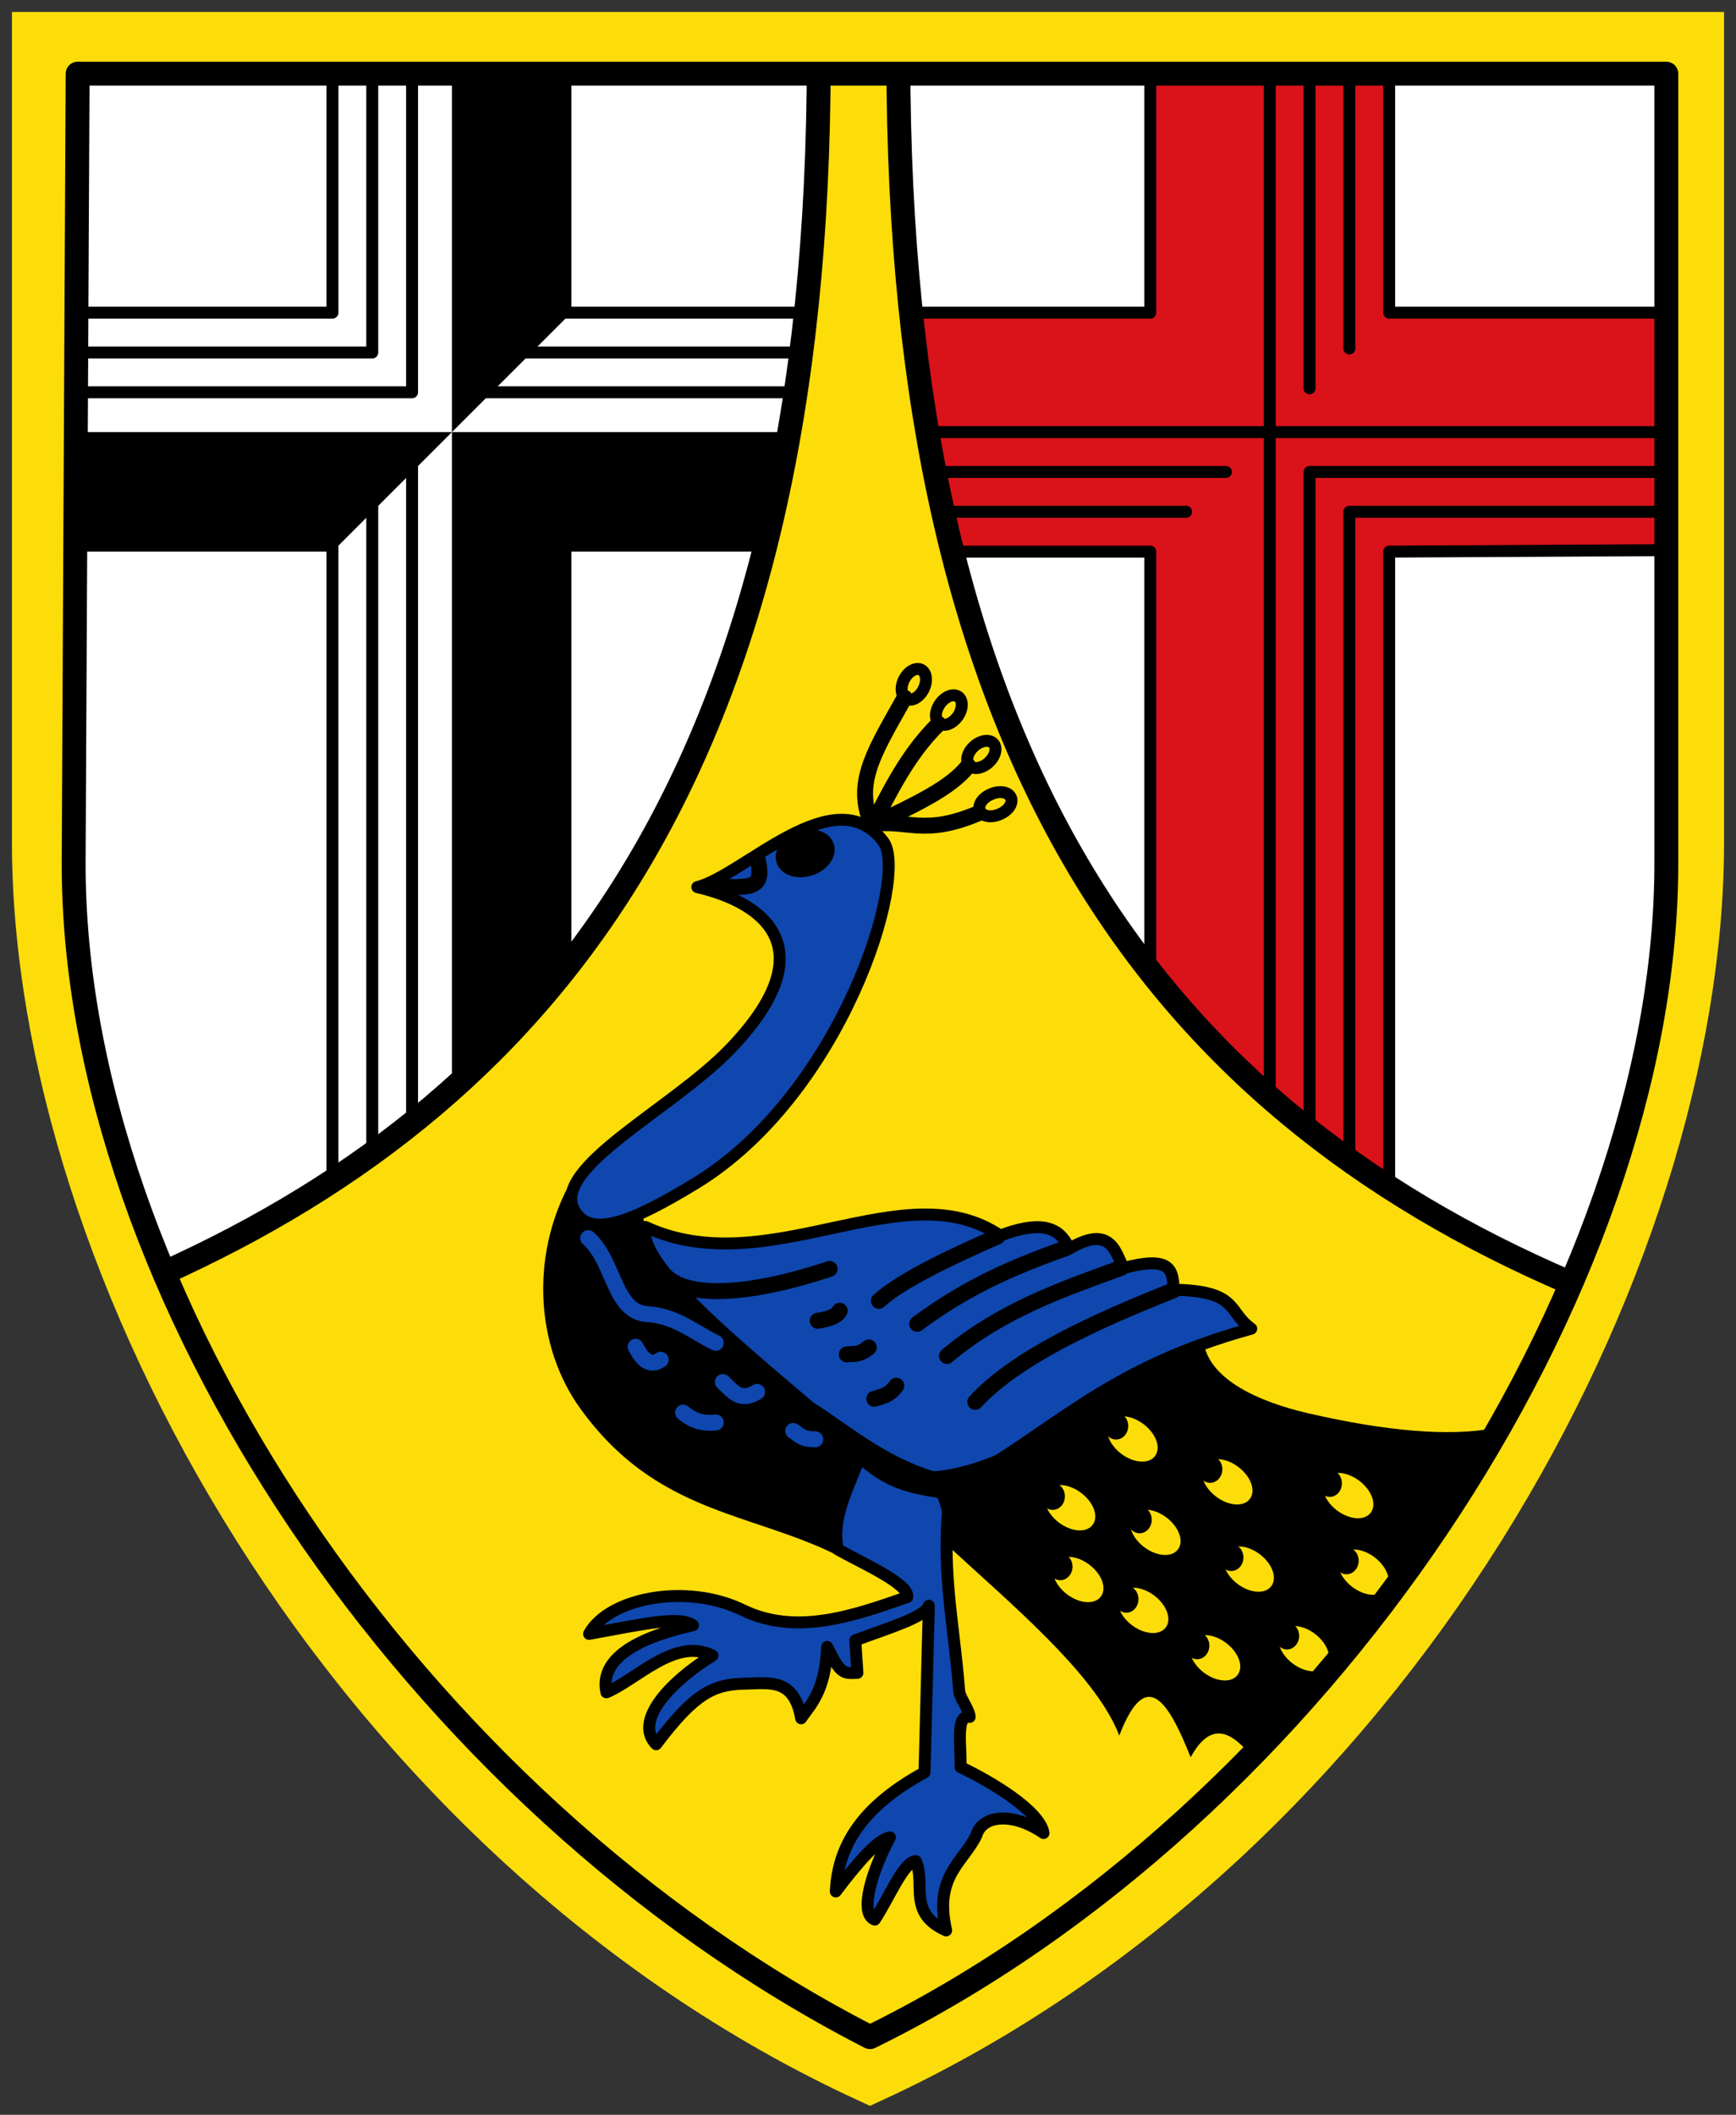
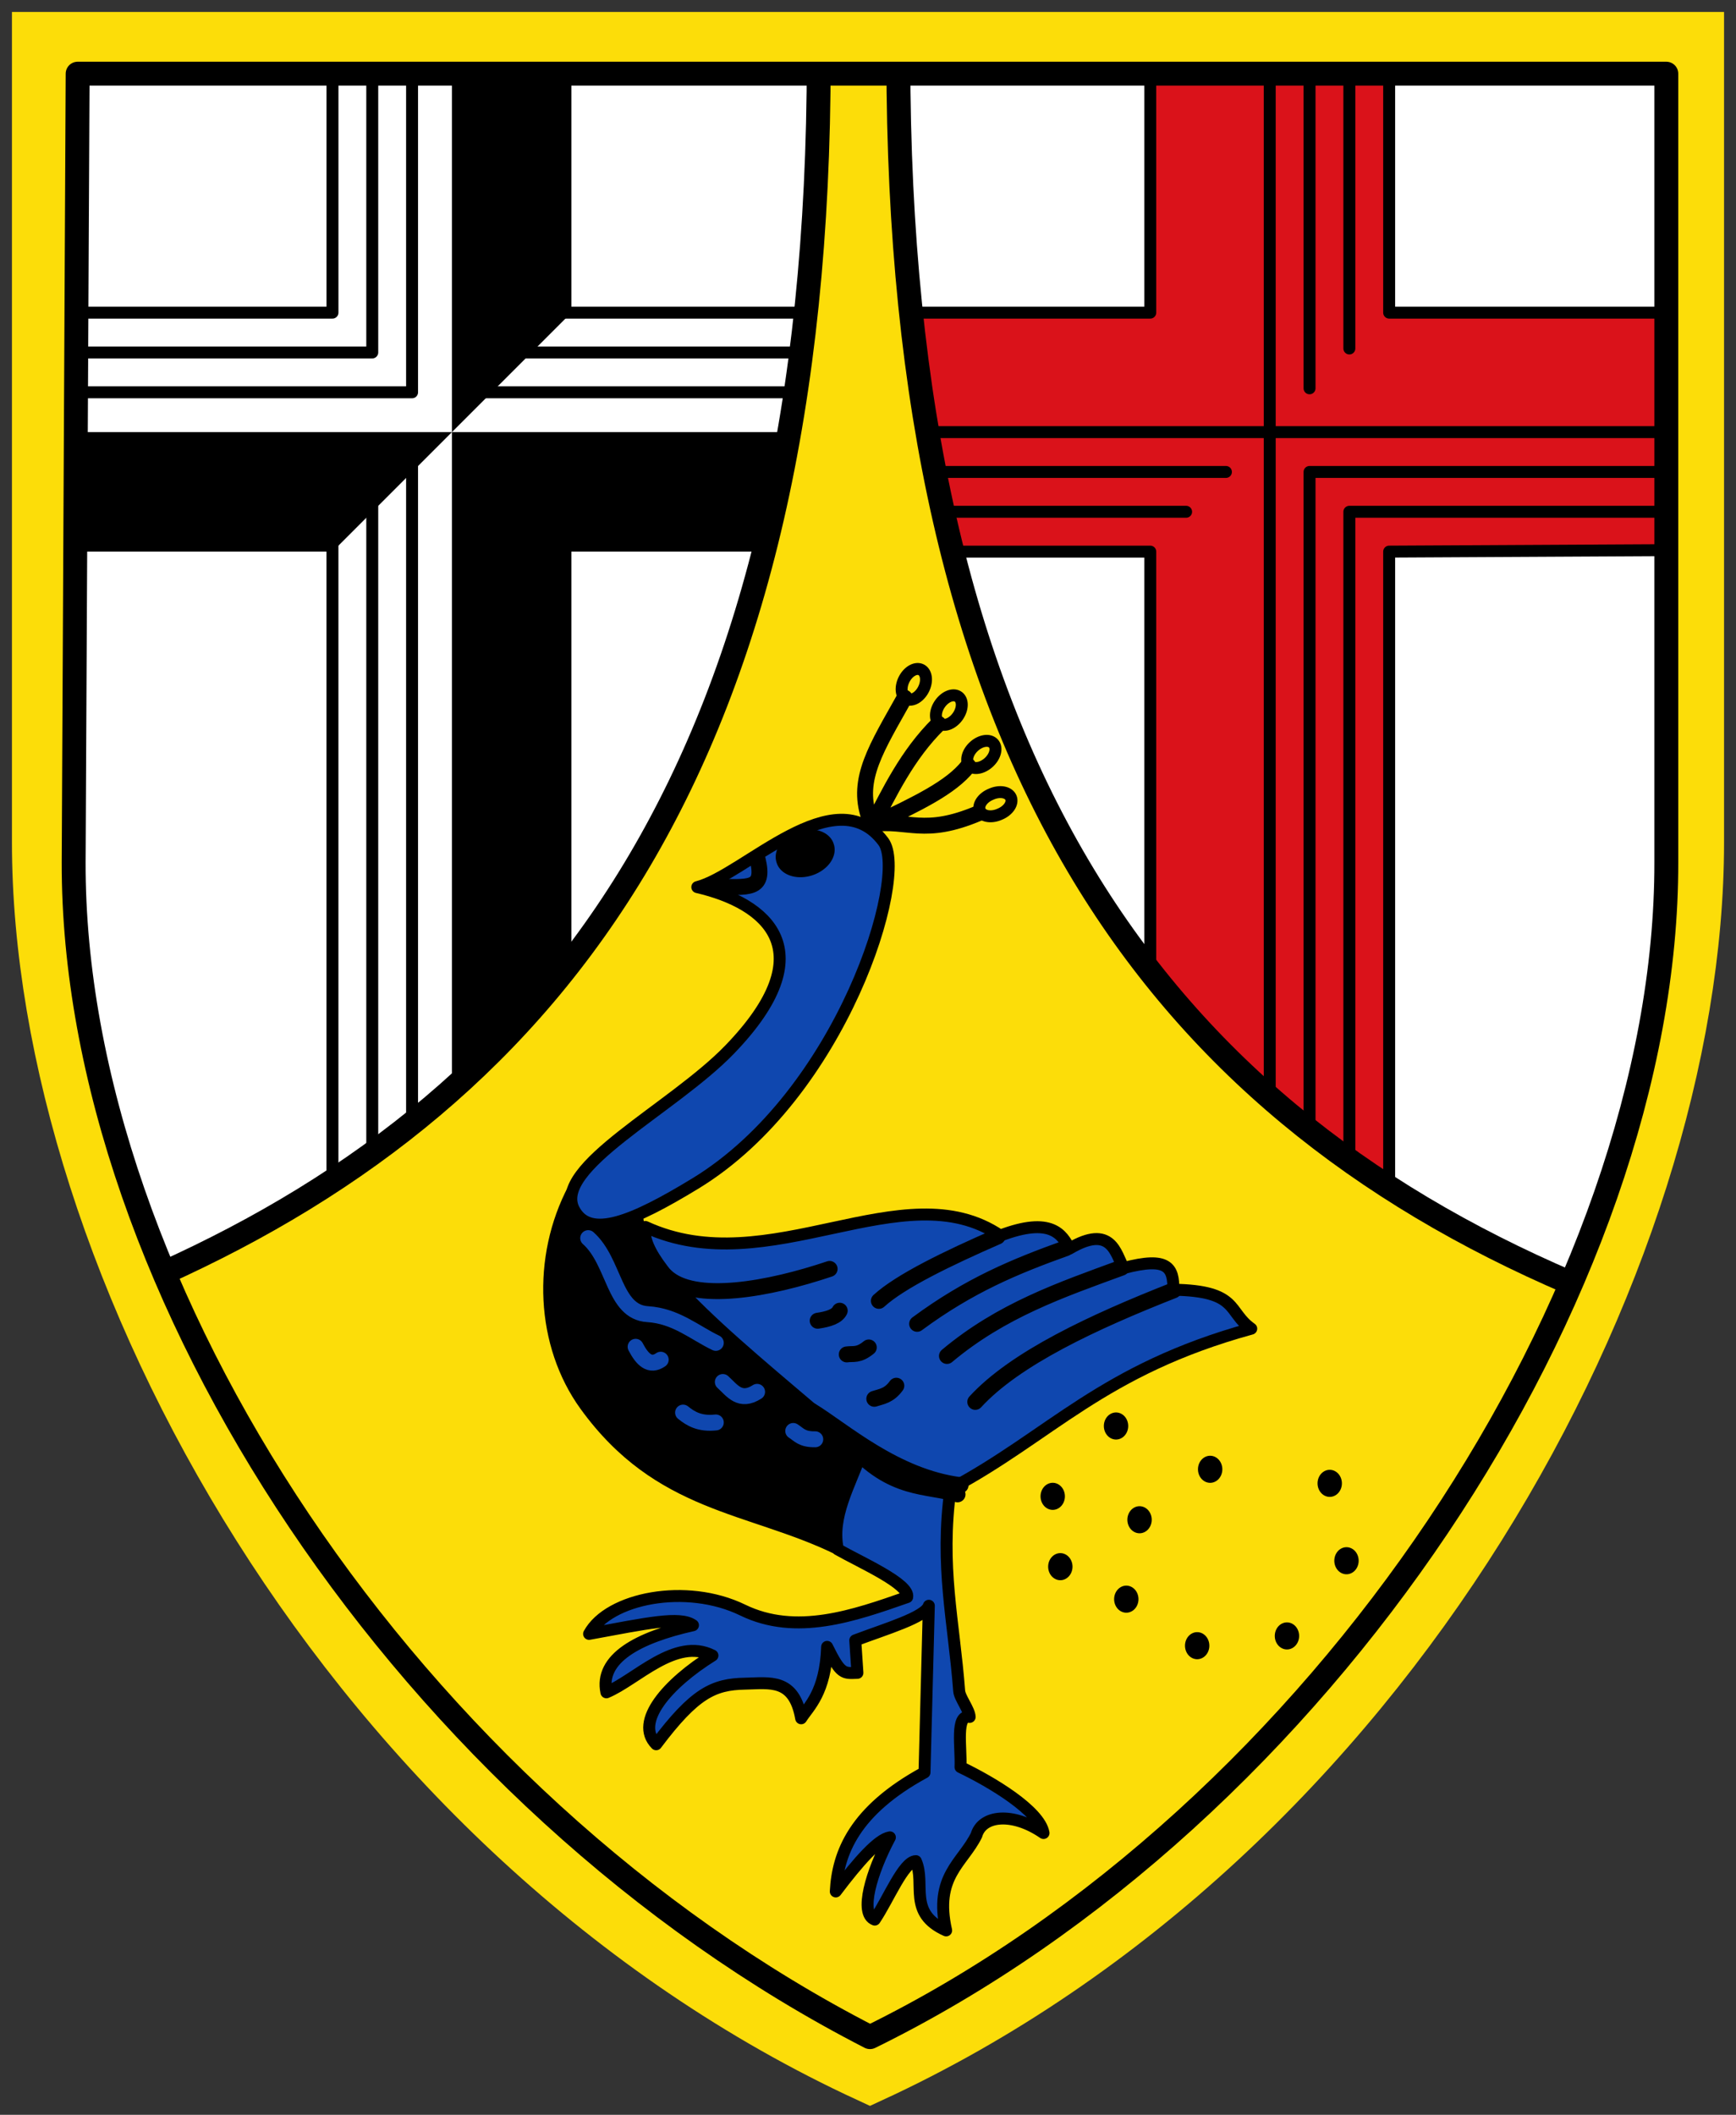
<svg xmlns="http://www.w3.org/2000/svg" viewBox="0 0 436 531">
  <rect x="0" y="0" width="436" height="531" fill="#333333" stroke="none" />
  <path d="m 15.413 15.441 l 406.96 -1.153 c 0.746 102.82 24.406 197.78 -19.983 308.97 l -359.66 1.013 c -37.446 -78.45 -27.03 -196.89 -27.323 -308.83 z" fill="#fff" />
  <path d="m 113.5,13.5 30,0 0,65 -60,60 -65,0 0,-30 95,0 z" />
  <path d="m 113.5,278.5 30,-30 0,-110 55,0 7,-30 -92,0 z" />
  <g stroke="#000" stroke-linejoin="round" stroke-linecap="round" stroke-width="3">
    <path d="m 223.89 78.5 h 65 v -65 h 60 v 65 h 71.921 v 59.62 l -71.921 0.384 v 160 c -21.817 -9.125 -40.624 -30.743 -60 -50 v -110 h -50 z" fill="#da121a" />
    <path d="m 18.5 78.5 h 65 v -65 m 55 65 h 70 m 20.393 30 h 188.46 m -98.46 -95 v 262.31 m -85 -157.31 h 74 m -74 10 h 64 m 31 -31 v -84 m 10 0 v 74 m 79.23 31 h -89.23 v 165 m 10 10 v -165 h 78.84 m -324.24 -2.69 v 167.69 m -75 -205 h 75 v -75 m -75 85 h 85 v -85 m 25 75 h 80 m -90 10 h 90 m -105 185 v -166.92 m -20 181.92 v -163.07" fill="none" />
  </g>
  <path d="m 41.5,318.5 c 100,-45 165,-130 165,-305 h 20 c 0,175 62.31,262.31 167.31,307.31 C 358.109,418.14 297.65,472.88 218.5,513.5 137.522,471.761 63.27,400.91 41.5,318.5 z" fill="#fcdd09" />
  <g fill="#0f47af" stroke="#000" stroke-linejoin="round" stroke-linecap="round" stroke-width="3">
    <path d="m 144.15 303.72 c 3.954 7.567 14.876 2.934 30.434 -6.522 36.925 -22.442 53.695 -77.27 47.28 -85.87 -12.13 -16.258 -34.985 8.458 -46.738 11.413 17.504 4.072 32.06 15.977 8.152 40.76 -14.351 14.877 -44.663 29.628 -39.13 40.22 z" />
    <path d="m 162.08 308.07 c 30.978 14.311 64.837 -14.317 89.13 2.174 12.904 -4.923 15.598 -0.15 17.391 3.261 10.517 -6.201 11.568 1.177 13.587 4.891 11.231 -2.988 12.562 -0.047 12.5 5.435 16.538 0.275 13.562 5.557 19.565 9.782 -37.541 10.315 -50.36 26.811 -75.54 40.22 -2.673 19.551 0.837 33.09 2.186 50.757 0.133 1.741 2.55 4.674 2.633 6.505 -3.65 -0.726 -2.077 7.658 -2.3 12.594 7.728 3.694 19.885 10.941 20.85 16.556 -7.846 -5.395 -15.44 -4.453 -16.847 0.543 -3.471 7.04 -10.695 10.319 -7.609 23.913 -9.765 -4.351 -5.079 -11.593 -7.609 -17.391 -3.102 0.07 -6.915 9.626 -10.326 14.674 -3.951 -1.478 -0.813 -12.03 3.804 -20.652 -2.897 0.448 -7.802 5.918 -13.587 13.587 0.487 -9.601 4.62 -20.289 22.282 -29.891 l 1.087 -41.847 c -0.877 2.898 -10.816 5.797 -18.478 8.695 l 0.543 8.152 c -3.442 0.119 -4.167 0.503 -7.609 -6.522 -0.402 11.536 -4.683 15.01 -6.522 17.934 -1.812 -10.144 -7.899 -8.812 -14.13 -8.695 -7.896 0.148 -12.637 2.403 -22.282 15.217 -5.572 -5.638 2.924 -15.292 14.13 -22.282 -9.298 -4.704 -19.17 6.148 -26.63 9.239 -1.812 -8.514 7.971 -13.768 21.739 -16.847 -3.338 -2.329 -11.597 -0.482 -26.09 2.174 4.891 -9 24.393 -12.881 38.586 -5.978 13.408 6.521 27.898 1.43 41.3 -3.261 0.717 -3.261 -11.639 -8.695 -17.391 -11.956 -1.838 -8.152 3.083 -16.304 5.978 -24.456 -21.01 -18.823 -56.938 -45.568 -54.35 -56.52 z" />
  </g>
  <path d="m 142.79 297.74 c -9.416 17.789 -8.348 40.3 2.989 55.977 18.951 26.21 42.08 25.821 64.06 36.571 0.475 -5.659 2.931 -15.347 5.501 -27.332 -23.486 -17.903 -53.05 -37.733 -53.896 -58.826 -10.356 4.105 -19.18 3.386 -18.656 -6.39 z" />
-   <path d="m 237.63 387.69 c 14.947 13.949 37.602 32.525 43.477 48.1 6.874 -17.895 12.49 -8.112 17.934 5.435 4.712 -8.674 9.747 -7.01 14.926 -0.642 23.39 -26.27 47.622 -53.29 61.16 -81.965 -11.122 2.126 -27.23 0.726 -46.738 -3.804 -11.879 -2.759 -24.517 -8.234 -26.09 -17.663 -25.62 11.252 -48.54 32.19 -70.4 32.402 2.339 4.475 5.236 6.91 5.726 18.14 z" />
  <path d="m 213.43 214.35 a 6.104 4.582 0 1 1 -12.207 0 6.104 4.582 0 1 1 12.207 0 z" transform="matrix(1.177 -0.377 0.372 1.193 -121.54 36.701)" />
  <g fill="none" stroke-linejoin="round" stroke-linecap="round" stroke-width="4">
    <path d="m 203.81 354.24 c 8 4.879 21.01 16.602 37.445 18.671 m -27.709 -10.34 c 10.466 12.06 19.368 10.233 26.94 12.646 m -20.904 -23.996 c 1.844 -0.604 3.688 -0.74 5.533 -3.288 m -19.751 -16.311 c 2.727 -0.398 4.847 -1.1 5.533 -2.52 m 1.769 10.974 c 1.678 -0.25 2.914 0.382 5.533 -1.751 m -51.05 -17.96 c 7.05 6.911 26.18 3.297 41.21 -1.76 m -28.804 -95.92 c 8.312 -0.019 12.661 1.062 10.732 -6.897 m 30.444 110.84 c 5.396 -4.933 17.18 -10.638 29.809 -16.16 m -20.2 21.926 c 13.13 -9.696 24.635 -14.438 37.38 -19.01 m -22.779 38.61 c 10.05 -10.957 29.681 -20.08 49.819 -28.01 m -56.928 16.48 c 13.689 -11.476 28.631 -16.582 43.835 -22.16 m -45.949 -136.55 c -7.862 7.719 -12.453 17.428 -16.611 25.426 11.426 -5.472 19.737 -9.407 24.06 -14.88 m -15.97 -17.12 c -0.439 0.785 -0.871 1.551 -1.294 2.3 -6.785 12.02 -11.249 19.688 -6.946 29.434 9.195 -1.232 13.01 3.121 26.838 -2.742" stroke="#000" />
    <path d="m 181.54 347 c 2.346 2.133 4.305 5.233 8.607 2.476 m -42.42 -38.599 c 6.683 5.928 6.351 18.564 14.919 19.09 7.104 0.439 11.841 4.686 17.13 7.208 m 19.446 22.12 c 1.432 0.903 2.186 2.146 5.533 2.092 m -33.2 -6.703 c 1.969 1.597 4.229 2.904 8.223 2.476 m -20.14 -19 c 1.674 3.213 3.608 5.127 6.301 3.245" stroke="#0f47af" />
  </g>
  <g fill="#fcdd09">
    <path d="m 274.41 382.87 a 7.11 4.611 37.18 1 1 -11.33 -8.592 7.11 4.611 37.18 1 1 11.33 8.592 z" />
    <path d="m 290.07 365.6 a 7.11 4.611 37.18 1 1 -11.33 -8.592 7.11 4.611 37.18 1 1 11.33 8.592 z" />
    <path d="m 313.89 376.36 a 7.11 4.611 37.18 1 1 -11.33 -8.592 7.11 4.611 37.18 1 1 11.33 8.592 z" />
    <path d="m 344.25 379.82 a 7.11 4.611 37.18 1 1 -11.33 -8.592 7.11 4.611 37.18 1 1 11.33 8.592 z" />
    <path d="m 348.1 399.04 a 7.11 4.611 37.18 1 1 -11.33 -8.592 7.11 4.611 37.18 1 1 11.33 8.592 z" />
    <path d="m 319.27 398.27 a 7.11 4.611 37.18 1 1 -11.33 -8.592 7.11 4.611 37.18 1 1 11.33 8.592 z" />
    <path d="m 295.83 389.04 a 7.11 4.611 37.18 1 1 -11.33 -8.592 7.11 4.611 37.18 1 1 11.33 8.592 z" />
    <path d="m 310.82 420.55 a 7.11 4.611 37.18 1 1 -11.33 -8.592 7.11 4.611 37.18 1 1 11.33 8.592 z" />
    <path d="m 292.76 408.64 a 7.11 4.611 37.18 1 1 -11.33 -8.592 7.11 4.611 37.18 1 1 11.33 8.592 z" />
    <path d="m 276.46 400.89 a 7.11 4.611 37.18 1 1 -11.33 -8.592 7.11 4.611 37.18 1 1 11.33 8.592 z" />
    <path d="m 333.11 418.25 a 7.11 4.611 37.18 1 1 -11.33 -8.592 7.11 4.611 37.18 1 1 11.33 8.592 z" />
  </g>
  <g fill="none">
    <path d="m 40.627 319.84 c 100 -45 165 -130 165 -305 h 20 c 0 175 63.843 262.31 168.84 307.31" stroke="#000" stroke-width="6" />
    <path d="m 10.5 10.5 h 415 v 201 c 0 105 -77 249 -207 309 -130 -60 -208 -204 -208 -309 z" stroke="#fcdd09" stroke-width="15" />
    <path d="m 19.5 18.5 h 399 v 198 c 0.178 107.22 -86.54 239.33 -200 295 c -115.2 -59.13 -200.26 -187.96 -200 -295 z" stroke="#000" stroke-linejoin="round" stroke-linecap="round" stroke-width="6" />
  </g>
  <g fill="none" stroke="#000" stroke-linejoin="round" stroke-linecap="round" stroke-width="2.995">
    <path d="m 231.95 173.06 a 2.735 4.094 26.708 1 1 -4.887 -2.459 2.735 4.094 26.708 1 1 4.887 2.459 z" />
    <path d="m 240.55 179.86 a 2.735 4.094 34.972 1 1 -4.483 -3.136 2.735 4.094 34.972 1 1 4.483 3.136 z" />
    <path d="m 248.3 191.46 a 2.735 4.094 47.856 1 1 -3.671 -4.056 2.735 4.094 47.856 1 1 3.671 4.056 z" />
    <path d="m 251.07 204.44 a 2.735 4.094 66.953 1 1 -2.142 -5.03 2.735 4.094 66.953 1 1 2.142 5.03 z" />
  </g>
  <path d="m 288.85 381.82 a 2.717 2.446 0 1 1 -5.435 0 2.717 2.446 0 1 1 5.435 0 z" transform="matrix(1.125 0 0 1.389 -35.699 -148.76)" />
  <path d="m 285.93 401.53 a 3.057 3.398 0 0 1 -6.114 0 3.057 3.398 0 1 1 6.114 0 z" />
  <path d="m 303.73 413.21 a 3.057 3.398 0 0 1 -6.114 0 3.057 3.398 0 1 1 6.114 0 z" />
-   <path d="m 312.29 391.06 a 3.057 3.398 0 0 1 -6.114 0 3.057 3.398 0 1 1 6.114 0 z" />
+   <path d="m 312.29 391.06 z" />
  <path d="m 269.36 393.37 a 3.057 3.398 0 0 1 -6.114 0 3.057 3.398 0 1 1 6.114 0 z" />
  <path d="m 326.28 410.76 a 3.057 3.398 0 0 1 -6.114 0 3.057 3.398 0 1 1 6.114 0 z" />
  <path d="m 341.23 391.88 a 3.057 3.398 0 0 1 -6.114 0 3.057 3.398 0 1 1 6.114 0 z" />
  <path d="m 337.02 372.45 a 3.057 3.398 0 0 1 -6.114 0 3.057 3.398 0 1 1 6.114 0 z" />
  <path d="m 306.99 368.92 a 3.057 3.398 0 0 1 -6.114 0 3.057 3.398 0 1 1 6.114 0 z" />
  <path d="m 283.35 358.05 a 3.057 3.398 0 0 1 -6.114 0 3.057 3.398 0 1 1 6.114 0 z" />
  <path d="m 267.45 375.71 a 3.057 3.398 0 0 1 -6.114 0 3.057 3.398 0 1 1 6.114 0 z" />
</svg>